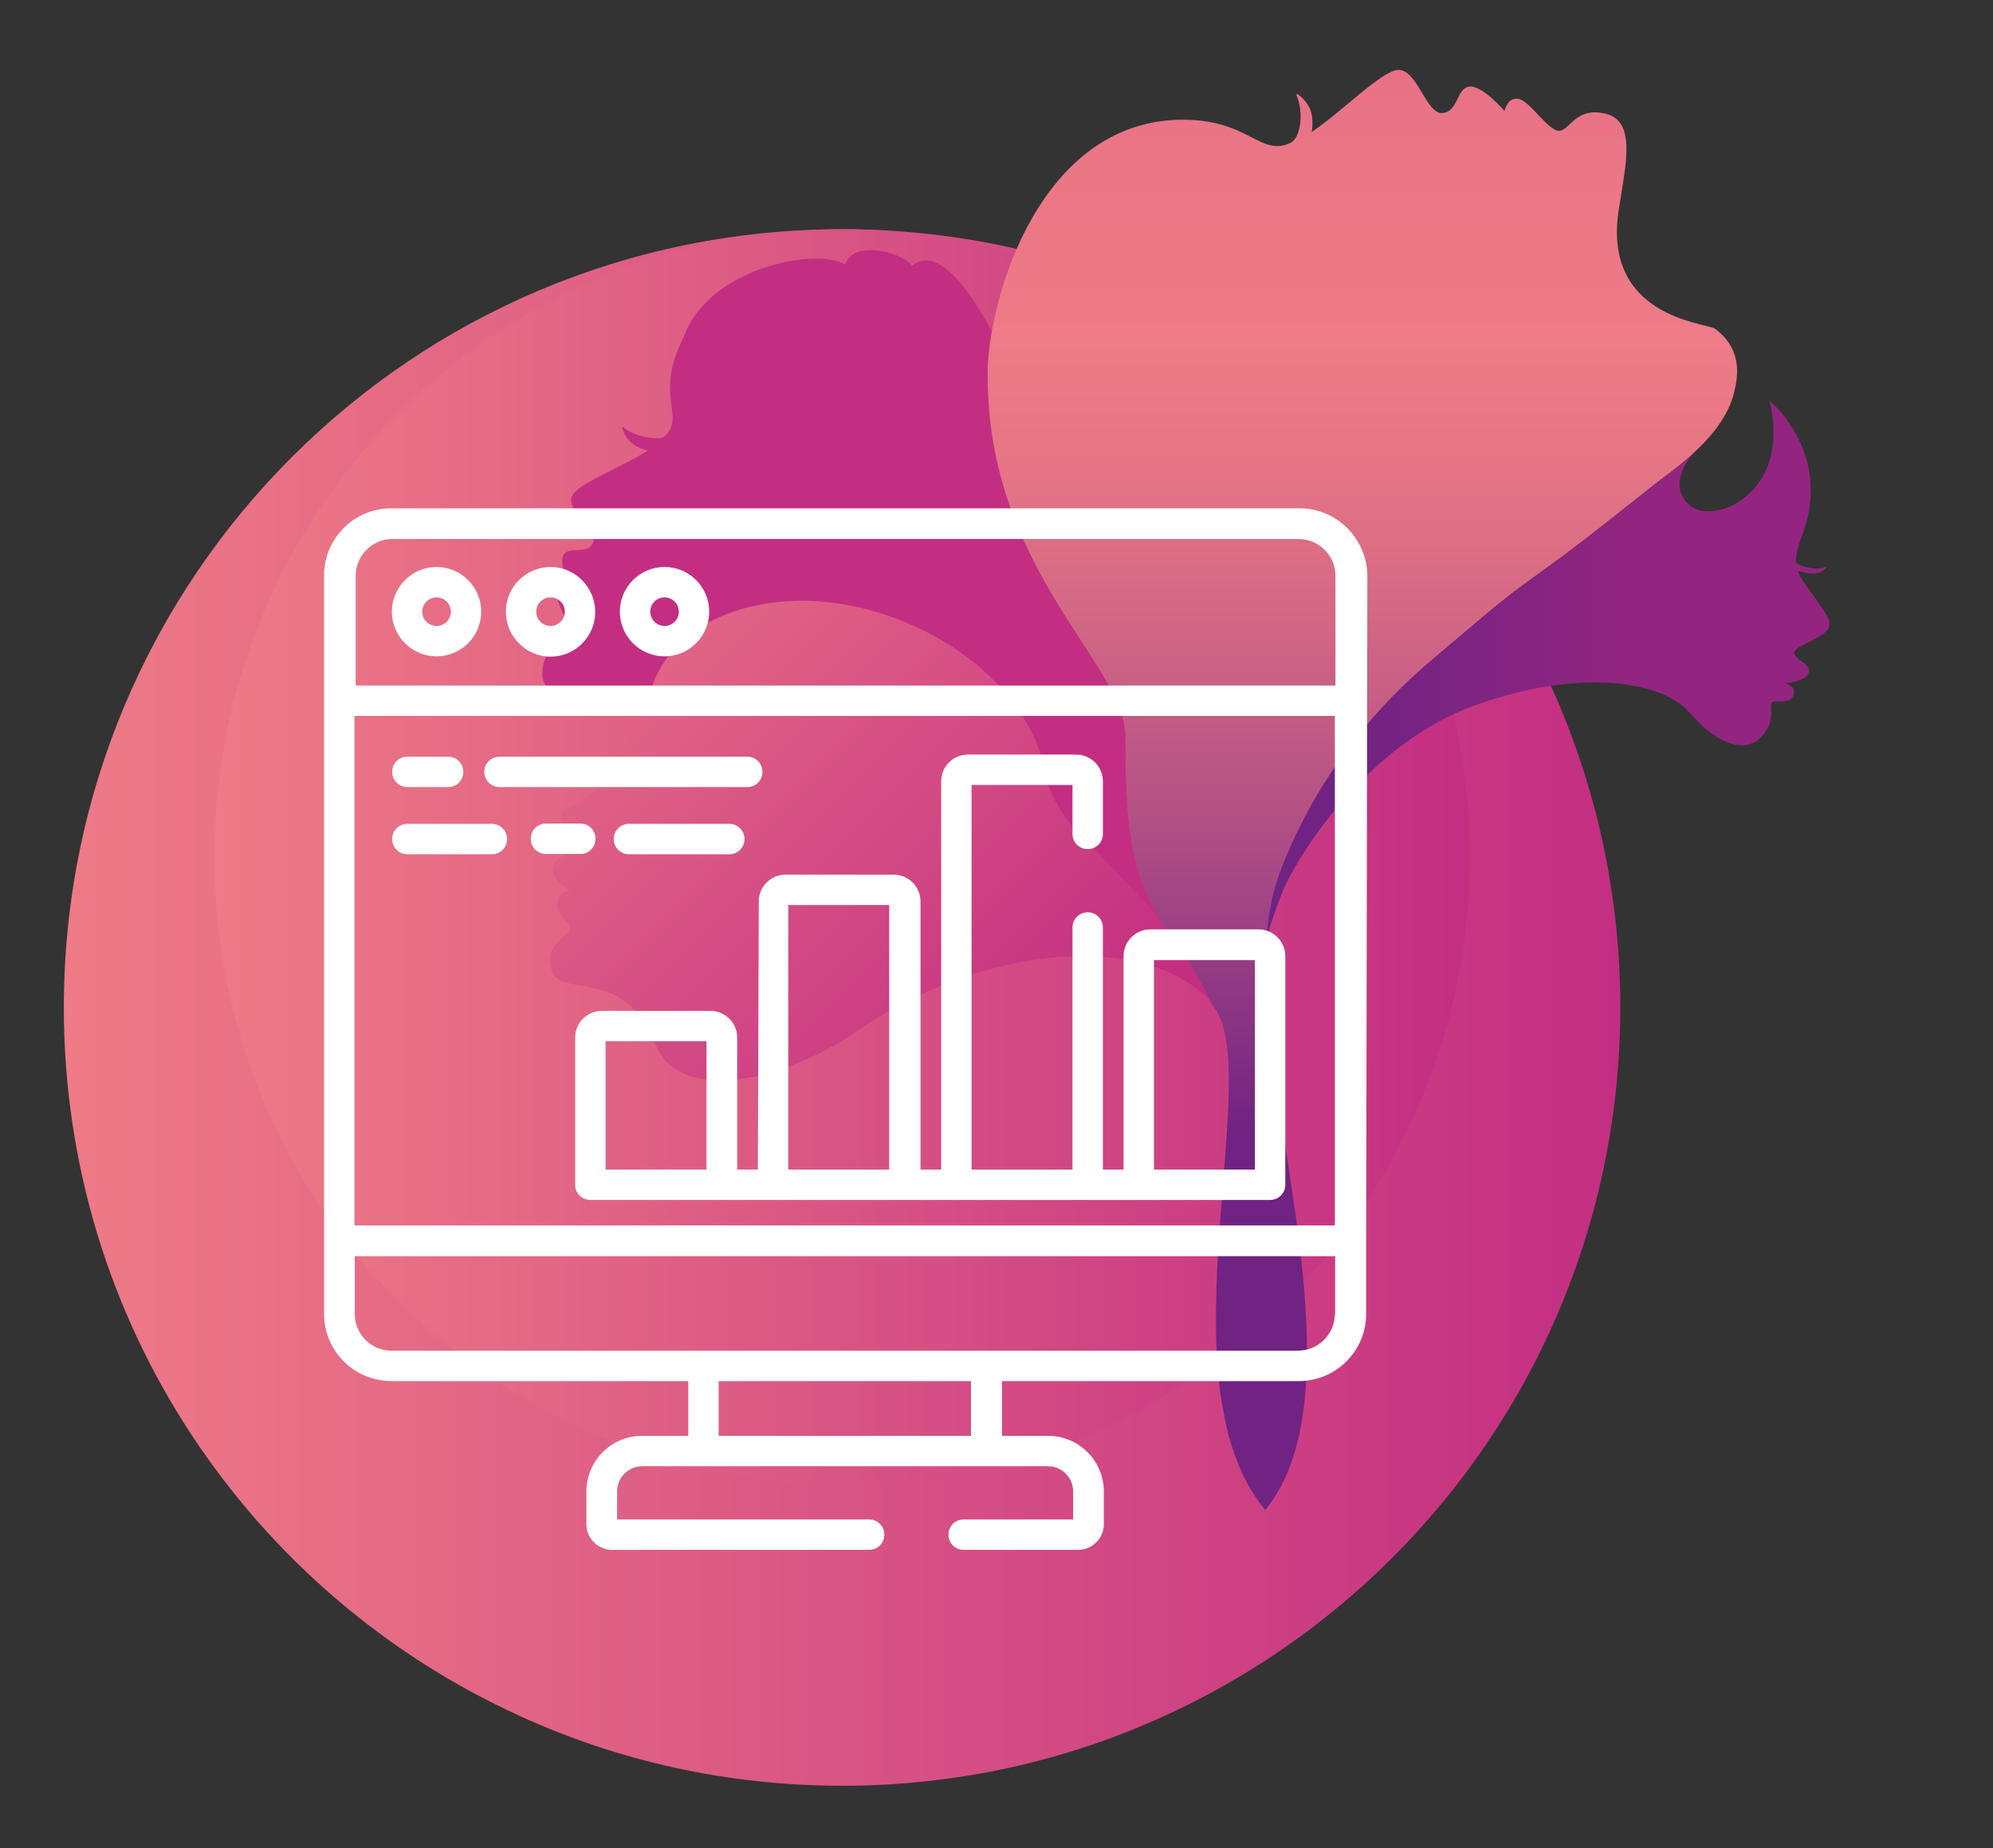
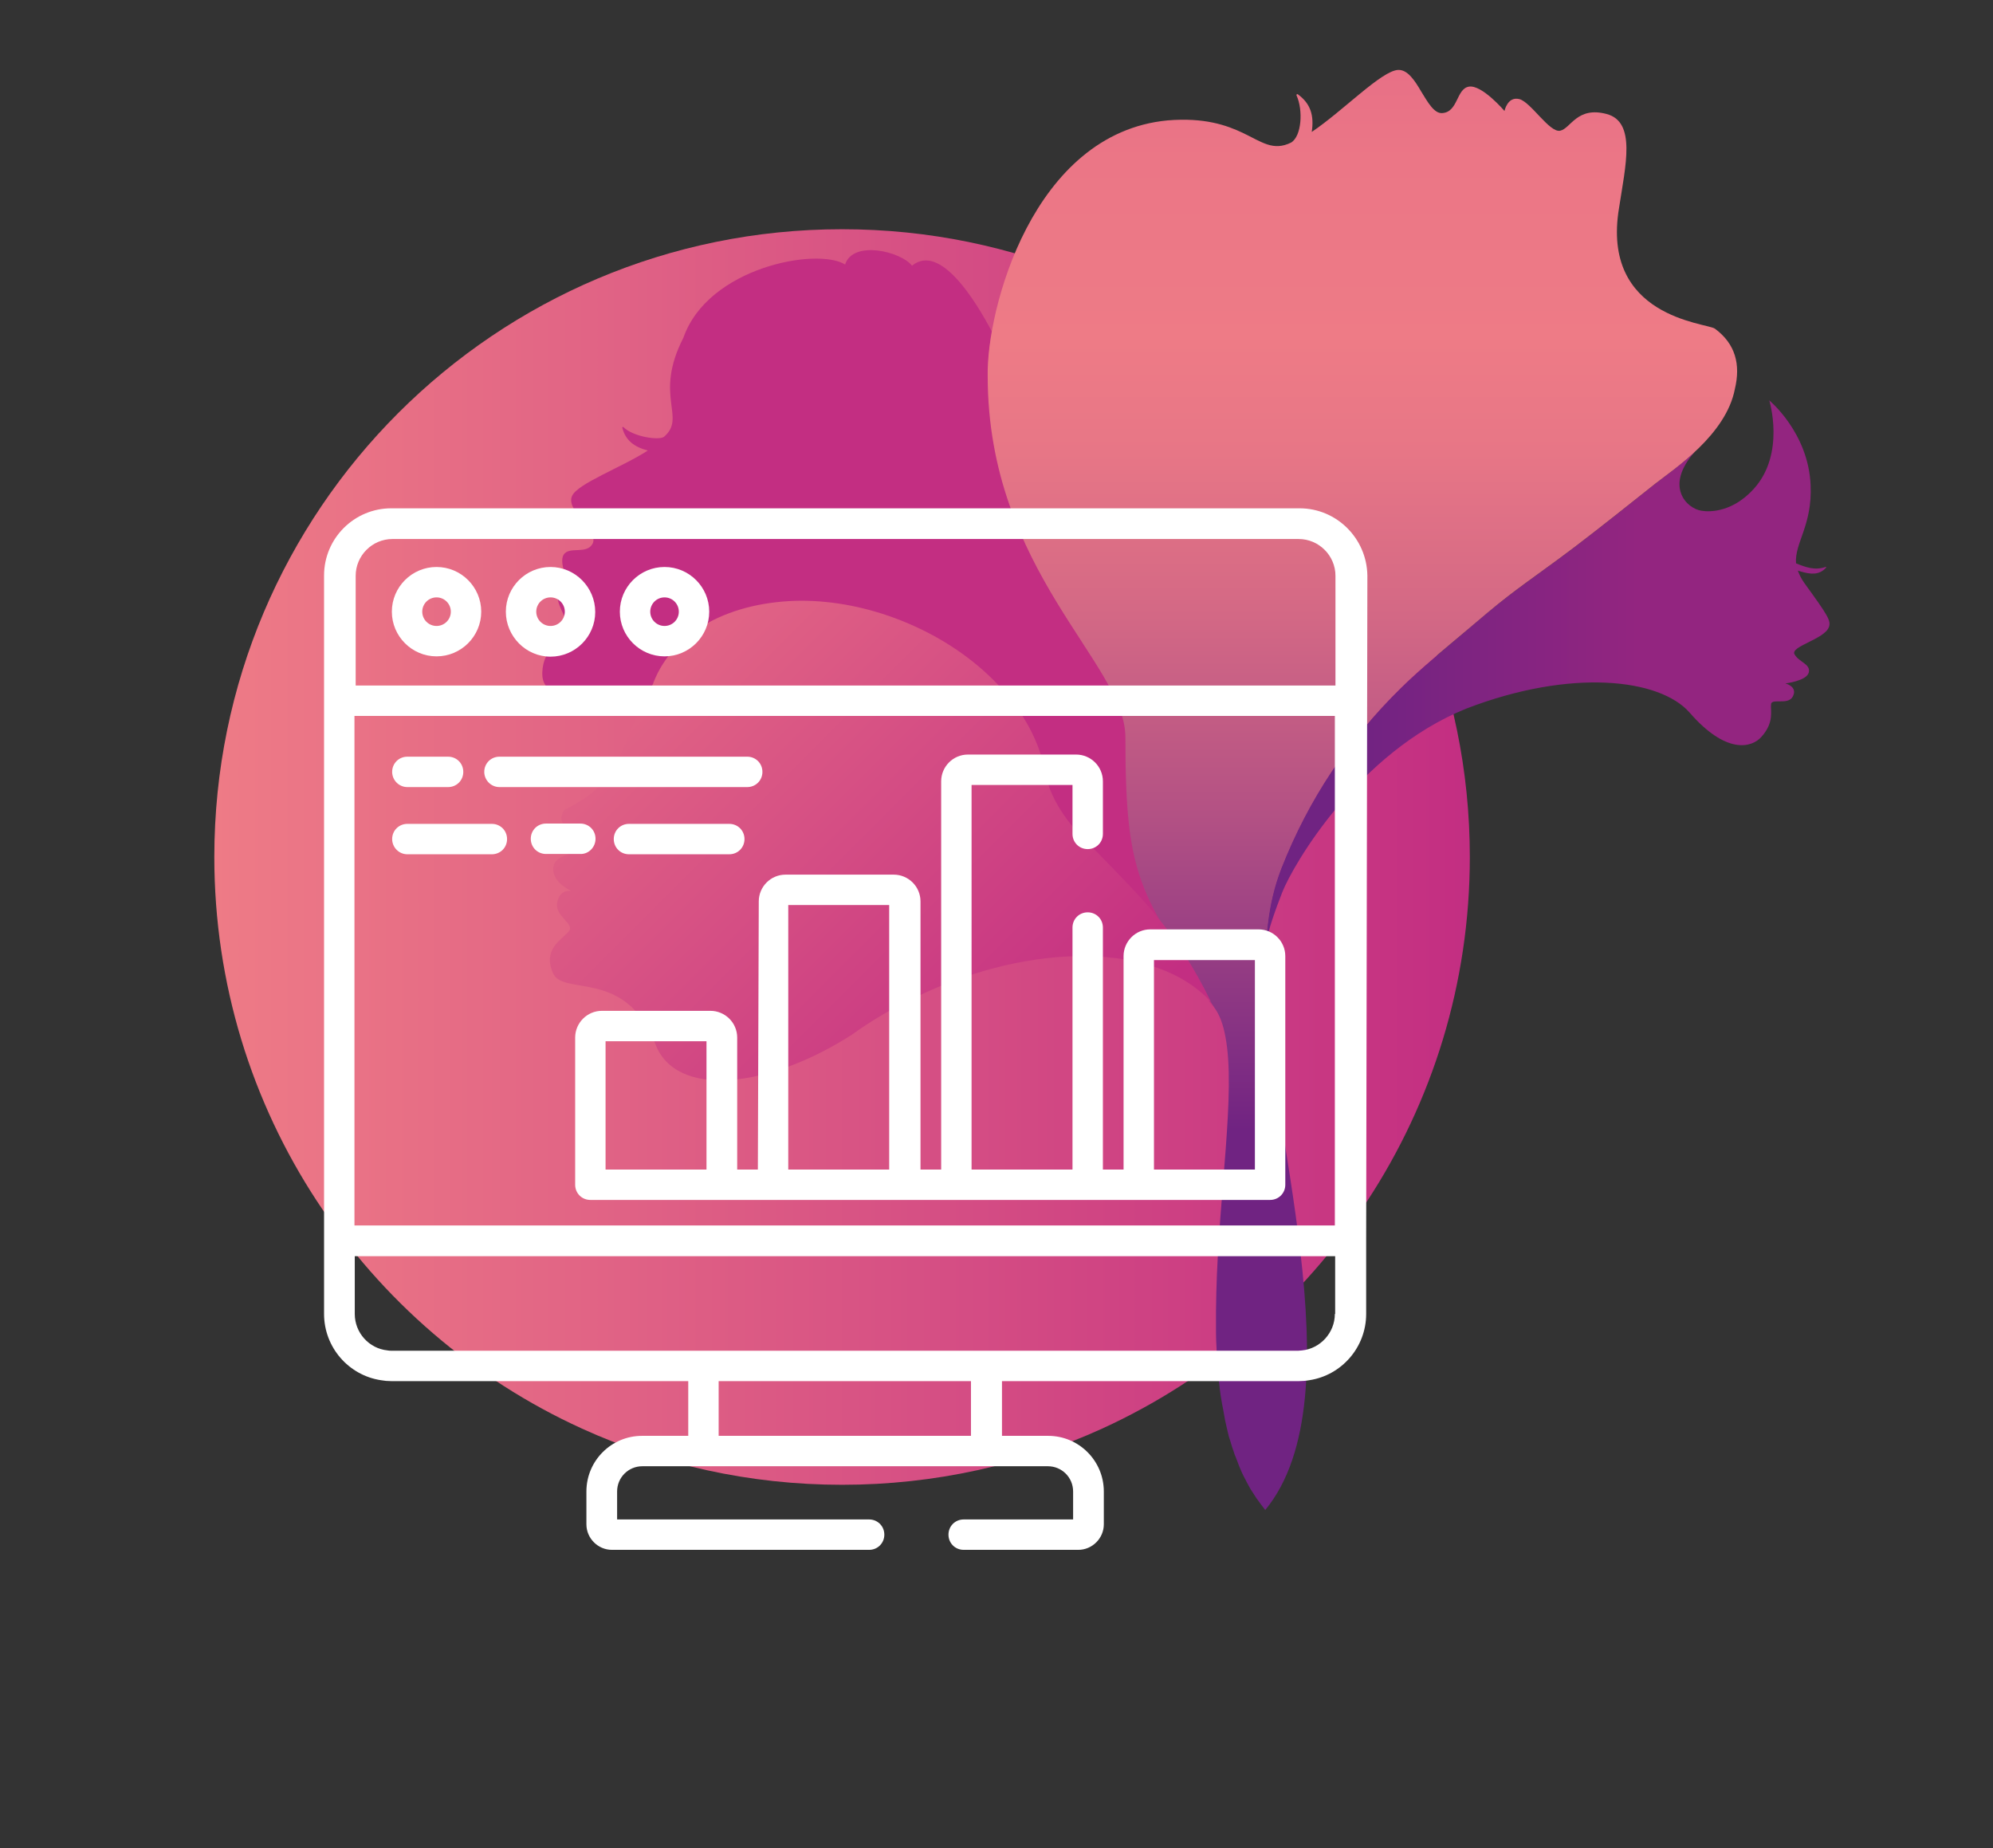
<svg xmlns="http://www.w3.org/2000/svg" xmlns:xlink="http://www.w3.org/1999/xlink" x="0px" y="0px" viewBox="0 0 655.6 608" style="enable-background:new 0 0 655.6 608;" xml:space="preserve">
  <rect x="0" y="0" width="655.6" height="608" fill="#333333" stroke="none" />
  <style type="text/css"> .st0{fill:url(#SVGID_1_);} .st1{fill:url(#SVGID_2_);} .st2{clip-path:url(#SVGID_4_);fill:#932580;} .st3{clip-path:url(#SVGID_6_);fill:url(#SVGID_7_);} .st4{clip-path:url(#SVGID_9_);fill:#C32E82;} .st5{clip-path:url(#SVGID_11_);fill:url(#SVGID_12_);} .st6{clip-path:url(#SVGID_14_);fill:url(#SVGID_15_);} .st7{display:none;} .st8{display:inline;} .st9{fill:#FFFFFF;} .st10{display:inline;fill:#FFFFFF;} </style>
  <g id="Слой_1">
    <linearGradient id="SVGID_1_" gradientUnits="userSpaceOnUse" x1="21" y1="331.432" x2="533" y2="331.432">
      <stop offset="0" style="stop-color:#EE7B86" />
      <stop offset="1" style="stop-color:#C32E82" />
    </linearGradient>
-     <path class="st0" d="M533,331.4c0,103.5-61.5,192.7-149.9,233c-32.3,14.8-68.3,23-106.1,23s-73.8-8.2-106.1-23 C82.4,524.1,21,434.9,21,331.4c0-141.4,114.6-256,256-256S533,190,533,331.4z" />
    <linearGradient id="SVGID_2_" gradientUnits="userSpaceOnUse" x1="70.492" y1="281.94" x2="483.508" y2="281.94">
      <stop offset="0" style="stop-color:#EE7B86" />
      <stop offset="1" style="stop-color:#C32E82" />
    </linearGradient>
    <path class="st1" d="M483.5,281.9c0,83.5-49.6,155.4-120.9,188c-26.1,11.9-55.1,18.5-85.6,18.5s-59.5-6.6-85.6-18.5 c-71.3-32.5-120.9-104.5-120.9-188c0-114.1,92.5-206.5,206.5-206.5S483.5,167.9,483.5,281.9z" />
  </g>
  <g id="Слой_2">
    <g>
      <defs>
        <rect id="SVGID_3_" x="166" y="23" width="435.8" height="473.7" />
      </defs>
      <clipPath id="SVGID_4_">
        <use xlink:href="#SVGID_3_" style="overflow:visible;" />
      </clipPath>
-       <path class="st2" d="M166,323.8c0.1-0.3,0.1-0.5,0.1-0.5S166.1,323.5,166,323.8" />
    </g>
    <g>
      <defs>
        <path id="SVGID_5_" d="M577,160.7c-6.9,7.7-14.4,7.8-17.3,7.3c-4.8-0.7-12.4-8-2.1-19.5c0,0,0,0,0,0c-5.1,4.8-10.3,8.4-13.2,10.7 c-8.7,6.9-17.3,13.8-26.1,20.5c-7.3,5.6-14.9,10.8-22.2,16.4c-4.7,3.6-9.2,7.4-13.7,11.3c-7.3,6.2-14.8,12.3-21.6,18.9 c-17.3,16.9-30.5,36.6-39.4,59.4c-3.3,8.3-4.5,16.4-5,24.8c0.8-4.8,3.3-11.6,5.4-17c3.5-8.9,24.9-46,60.5-60.4 c34.5-13.3,63.7-9.9,73.5,1.3c12,13.8,20.4,11.6,23.6,8c4.4-4.9,2.9-8.7,3.2-10.8c0.1-0.9,1.3-0.9,2.6-0.9c1.7,0,3.7,0.1,4.6-1.7 c1.6-3.2-2.5-4.2-2.5-4.2s7-0.8,7.7-3.6s-3.3-3.4-4.7-6c-1.4-2.6,9.8-4.9,11.3-8.9c0.8-2.1-0.3-3.8-7.9-14.3 c-1.1-1.5-1.8-2.9-2.3-4.3c0.4,0.1,0.7,0.2,1,0.3c3.1,0.9,6,1.3,8.3-1.3c0.1-0.1,0-0.3-0.2-0.2c-3.5,1.2-6.5,0.1-9.7-1.2 c-0.5-6.7,5.4-12.5,4.8-25.7c-0.7-17.3-13.6-27.9-13.6-27.9S587.4,149.1,577,160.7" />
      </defs>
      <clipPath id="SVGID_6_">
        <use xlink:href="#SVGID_5_" style="overflow:visible;" />
      </clipPath>
      <linearGradient id="SVGID_7_" gradientUnits="userSpaceOnUse" x1="454.276" y1="390.515" x2="456.668" y2="390.515" gradientTransform="matrix(39.241 0 0 39.241 -17381.121 -15103.182)">
        <stop offset="0" style="stop-color:#702382" />
        <stop offset="1" style="stop-color:#932580" />
      </linearGradient>
      <rect x="416.4" y="131.7" class="st3" width="186" height="178.7" />
    </g>
    <g>
      <defs>
        <rect id="SVGID_8_" x="166" y="23" width="435.8" height="473.7" />
      </defs>
      <clipPath id="SVGID_9_">
        <use xlink:href="#SVGID_8_" style="overflow:visible;" />
      </clipPath>
      <path class="st4" d="M397.6,329.2c-0.1-0.1-0.2-0.2-0.3-0.3c0.7,0.9,1.5,1.7,2.2,2.6c-0.8-1.2-1.6-2.4-2.3-3.6 c0.3,0.5,0.5,1,0.8,1.5C397.9,329.4,397.8,329.3,397.6,329.2 M326.3,109.1c-5.3-10-17-29.3-26.3-21.7c-3.6-4.7-19.4-8.5-22-0.4 c-9.2-5.7-45.1,0.9-53.2,24.1c-9.9,19.3,1.2,26.1-6.4,32.6c-1.7,1.2-10.1,0-13.3-3.2c-0.1-0.1-0.5-0.1-0.4,0.2 c1.1,4.2,3.9,6.3,8.4,7.5c-8.7,5.6-23,10.8-24.9,14.9c-2.3,4.7,8.7,11.7,6.8,15.6c-1.9,3.9-7.8,0.8-9.6,3.8 c-1.9,3,2.7,11.4,2.7,11.4s-4.2-0.8-4.6,2.5c-0.3,2.8,4.1,8.9,4.3,12.2c-0.2,0.6-0.5,1.3-0.7,1.9c-2.2,1.8-7.6,1.7-8.6,9.3 c-1,8.2,4.7,8.5,16.4,11.4c4.7,0.9,14.6,2.7,19.1-4.3c0.2-0.3,0.3-0.7,0.5-1c0.1-0.2,0.3-0.5,0.4-0.7c0,0,0,0,0,0 c0,0,0-0.1,0.1-0.1c0.1-0.1,0.1-0.3,0.1-0.4c9.8-24.9,46.1-33.9,81.2-20.2c25.9,10.2,43.8,30.1,47.4,49.9 c1.8,9.9,9,18.8,16.7,25.9c8.7,8.9,15.7,16,22.1,24.1c-9.7-17-12-28.8-12-61.5c0-24.4-45.3-54.6-45.3-118.8 C324.9,119.9,325.3,114.8,326.3,109.1" />
    </g>
    <g>
      <defs>
        <path id="SVGID_10_" d="M459.9,23c-5.5,0.3-18,13.4-28.4,20.4c0.8-5.3-0.3-9.3-4.6-12.4c-0.3-0.2-0.5,0.2-0.4,0.4 c2.2,4.8,1.7,13.4-1.8,15.5c-5.9,2.9-9.6-0.2-15.9-3.2c-5.3-2.5-12.6-5.1-24.7-4.1c-44.5,4.2-59.6,62.5-59.2,84 c0,64.2,45.3,94.5,45.3,118.9c0,47,4.8,50.8,29.3,89c1.7,2.3,2.9,5.6,3.6,9.5c3.5,18.2-2.2,51.7-3,84.5c0,0.1,0,0.2,0,0.3 c0,1.9-0.1,3.8-0.1,5.6c0,0.3,0,0.5,0,0.8c0,1.8,0,3.6,0,5.3c0,0.3,0,0.6,0,0.8c0,1.8,0.1,3.6,0.2,5.5c0,0.2,0,0.4,0,0.6 c0.2,4,0.5,8,1,11.9c0,0.1,0,0.1,0,0.2c0.2,1.8,0.5,3.6,0.8,5.3c0.1,0.5,0.2,1,0.3,1.5c0.2,1.3,0.5,2.6,0.7,3.9 c0.1,0.6,0.3,1.2,0.4,1.8c0.3,1.1,0.5,2.3,0.8,3.4c0.2,0.7,0.4,1.3,0.6,1.9c0.3,1,0.6,2.1,1,3.1c0.2,0.7,0.4,1.3,0.7,1.9 c0.4,1,0.7,1.9,1.1,2.9c0.3,0.6,0.5,1.3,0.8,1.9c0.4,0.9,0.9,1.9,1.4,2.8c0.3,0.6,0.6,1.2,0.9,1.7c0.5,1,1.1,1.9,1.7,2.8 c0.3,0.5,0.6,0.9,0.9,1.4c0.9,1.3,1.9,2.6,2.9,3.9c0,0,0,0,0,0c30.9-37.5,0-130.2,0-174.3c0-13,0.6-24.6,5.3-36.8 c9-22.8,22.1-42.4,39.4-59.4c6.8-6.7,14.3-12.7,21.6-18.9c4.5-3.8,9-7.7,13.7-11.3c7.3-5.6,14.9-10.8,22.2-16.4 c8.8-6.7,17.4-13.6,26.1-20.5c6.1-4.8,23.3-16,26.2-31.2c1.9-8,0.2-14.8-6.6-19.8c-2.7-1.9-37.6-3.6-31.5-39.8 c2.1-13.8,5.7-28.2-4.1-30.8c-9.8-2.6-11.8,4.8-15.3,5.5c-3.5,0.7-9.6-9.4-13.4-10.4c-3.9-1-4.9,3.9-4.9,3.9s-7.4-8.7-11.7-8 c-4.2,0.7-3.5,8.4-8.8,8.7c-2.6,0.2-4.7-3.5-6.9-7.1c-2.1-3.6-4.4-7.1-7.4-7.1C460,23,459.9,23,459.9,23" />
      </defs>
      <clipPath id="SVGID_11_">
        <use xlink:href="#SVGID_10_" style="overflow:visible;" />
      </clipPath>
      <linearGradient id="SVGID_12_" gradientUnits="userSpaceOnUse" x1="457.43" y1="391.456" x2="459.821" y2="391.456" gradientTransform="matrix(-9.000000e-07 -231.804 231.804 -9.000000e-07 -90292.305 106405.758)">
        <stop offset="0" style="stop-color:#702382" />
        <stop offset="5.671782e-02" style="stop-color:#863283" />
        <stop offset="0.187" style="stop-color:#B35184" />
        <stop offset="0.304" style="stop-color:#D36885" />
        <stop offset="0.401" style="stop-color:#E77686" />
        <stop offset="0.467" style="stop-color:#EE7B86" />
        <stop offset="0.575" style="stop-color:#EB7686" />
        <stop offset="0.71" style="stop-color:#E26685" />
        <stop offset="0.859" style="stop-color:#D44D84" />
        <stop offset="1" style="stop-color:#C32E82" />
      </linearGradient>
      <rect x="324.5" y="23" class="st5" width="248" height="473.7" />
    </g>
    <g>
      <defs>
        <path id="SVGID_13_" d="M215,224.4c-0.1,0.1-0.1,0.3-0.1,0.4c-7.3,12.4-8.8,22.1-14.5,30c-2.5-0.6-4.9-1.7-7-3.8 c-0.2-0.2-0.4,0.1-0.3,0.2c0.8,3.2,2.8,4.8,5.6,5.8c-3,3.4-7.1,6.5-13.1,9.4c-4,6.3,6.5,8,5.7,11.5c-0.9,3.5-8.8,2.6-9.3,7.5 c-0.5,4.9,6,7.7,6,7.7s-3.9-0.9-4.7,3.8c-0.9,4.7,6.1,6.9,3.7,9.6c-2.5,2.7-8.5,5.9-5.1,13.6c3.4,7.7,23.8-1.7,33.6,23.1 c6.7,18.4,37.5,14.7,64.8-2.9c6.4-4.6,13.5-8.8,21.1-12.4c38.8-18.6,79-17.5,96.5,1.2c0.1,0.1,0.3,0.2,0.4,0.3 c-11.3-22.9-21.6-32.9-37.8-49.5c-7.7-7.1-14.9-15.9-16.7-25.9c-3.5-19.8-21.4-39.6-47.4-49.9c-11.1-4.4-22.4-6.5-32.9-6.5 C240.7,197.8,221.7,207.4,215,224.4" />
      </defs>
      <clipPath id="SVGID_14_">
        <use xlink:href="#SVGID_13_" style="overflow:visible;" />
      </clipPath>
      <linearGradient id="SVGID_15_" gradientUnits="userSpaceOnUse" x1="455.187" y1="390.767" x2="457.578" y2="390.767" gradientTransform="matrix(81.154 81.154 81.154 -81.154 -68488.234 -5072.299)">
        <stop offset="0" style="stop-color:#EE7B86" />
        <stop offset="1" style="stop-color:#C32E82" />
      </linearGradient>
      <polygon class="st6" points="288.2,88 480,279.7 288.2,471.5 96.4,279.7 " />
    </g>
  </g>
  <g id="Слой_3" class="st7">
    <g class="st8">
      <g>
        <path class="st9" d="M426.5,388.6h-9.2v-72c0-1.2-0.4-2.4-1.1-3.3l-26.5-34.8c2.6-3.4,4.1-7.6,4.1-12.2 c0-11.1-9.1-20.2-20.2-20.2s-20.2,9.1-20.2,20.2c0,11.1,9.1,20.2,20.2,20.2c2.6,0,5-0.5,7.3-1.4l25.5,33.4v70.1h-26.4v-16 c0-3-2.5-5.5-5.5-5.5s-5.5,2.5-5.5,5.5v16h-24v-43.2c0-3-2.5-5.5-5.5-5.5s-5.5,2.5-5.5,5.5v43.2h-33.4l-9.5-56.3l2.7-4 c2.4,1.7,4.7,2.9,8.2,2c2.5-0.6,4.6-2.3,5.8-4.6l13.5-27l30.8,11.9c0.8,0.4,17.1,7.7,17.1,26.8v9.5c0,3,2.5,5.5,5.5,5.5 s5.5-2.5,5.5-5.5v-9.5c0-26.8-23-36.6-24-37c0,0-0.1,0-0.1,0L303.7,280V269c8.2-6.5,13.9-16,15.5-26.7c4.1-0.5,7.8-2.1,11-4.7 c4.4-3.8,6.9-9.3,6.9-15c0-4.7-1.6-9.1-4.6-12.7v-15.9c0-30.8-25-55.8-55.8-55.8s-55.8,25-55.8,55.8v16.4 c-3,3.5-4.6,7.7-4.6,12.2c0,5.8,2.5,11.3,6.9,15c3.1,2.7,6.9,4.3,11,4.8c1.7,10.5,7.4,20.6,16.4,27.4V280l-52,20.2 c0,0-0.1,0-0.1,0c-1,0.4-24,10.2-24,37v51.3h-26.4v-70.1l25.5-33.4c2.3,0.9,4.7,1.4,7.3,1.4c11.1,0,20.2-9.1,20.2-20.2 c0-11.1-9.1-20.2-20.2-20.2s-20.2,9.1-20.2,20.2c0,4.6,1.5,8.8,4.1,12.2l-26.5,34.8c-0.7,1-1.1,2.1-1.1,3.3v72h-9.2 c-6.7,0-12.2,5.5-12.2,12.2v28.6c0,6.7,5.5,12.2,12.2,12.2v61.9c0,6.3,5.2,11.5,11.5,11.5h125c3,0,5.5-2.5,5.5-5.5 s-2.5-5.5-5.5-5.5h-125c-0.3,0-0.5-0.2-0.5-0.5v-61.9h276.7v61.9c0,0.3-0.2,0.5-0.5,0.5H290c-3,0-5.5,2.5-5.5,5.5 s2.5,5.5,5.5,5.5h125c6.3,0,11.5-5.2,11.5-11.5v-61.9c6.7,0,12.2-5.5,12.2-12.2v-28.6C438.7,394,433.2,388.6,426.5,388.6z M373.5,275.3c-5,0-9.2-4.1-9.2-9.2s4.1-9.2,9.2-9.2c5,0,9.2,4.1,9.2,9.2C382.7,271.3,378.5,275.3,373.5,275.3z M180.8,257 c5,0,9.2,4.1,9.2,9.2s-4.1,9.2-9.2,9.2c-4.9,0-9.2-4-9.2-9.2C171.6,261.1,175.7,257,180.8,257z M310.6,294.6l-11.9,23.8 c0,0-3.6-2.5-13.6-9.7c9.5-11.7,10-12.3,14.8-18.2L310.6,294.6z M277.1,316.6l7.4,5.2l-2.4,3.7h-9.8l-2.4-3.7L277.1,316.6z M261.6,281.8v-6.2c5.1,1.8,10.5,2.6,15.6,2.6c5.4,0,10.8-1.1,15.4-2.9v6.5L277.1,301L261.6,281.8z M273.9,336.5h6.4l8.8,52.1 h-24L273.9,336.5z M326,222.4c0,2.6-1.1,5-3.1,6.7c-1,0.8-2.1,1.4-3.3,1.8V214C323.5,215.1,326,218.5,326,222.4z M233.7,230.9 c-1.2-0.4-2.3-1-3.3-1.8c-1.9-1.7-3.1-4.1-3.1-6.7c0-2.9,1.6-4.9,2.7-5.9c0,0,0,0,0.1,0c1-0.9,2.2-1.7,3.5-2.2V230.9z M236.5,199.1c-1.1,1-1.9,2.4-2.4,3.7c-0.8,0.1-1.5,0.3-2.3,0.5v-9.4h0c0-24.7,20.1-44.8,44.8-44.8s44.8,20.1,44.8,44.8v9.2 c-0.6-0.1-1.2-0.2-1.8-0.3c-0.1-2-0.5-3.1-2.4-5.4c-1.7-2.1-4.8-5.2-11.8-12.8c-2.9-3.2-7.8-3.8-11.4-1.4 c-15.1,9.8-33.6,14.9-50.8,13.7C240.8,196.6,238.3,197.5,236.5,199.1z M244.7,235.8v-27.5v-0.3c10.4,0.5,21-1.1,31.1-4.2 c8-2.5,15.7-6,22.8-10.4c2,2.2,3.7,3.9,5.1,5.4c0.1,0.1,0.2,0.2,0.3,0.3c0.5,0.5,1,1,1.4,1.5c1.5,1.6,2.7,2.9,3.3,3.6v31.6 c0,17.4-14.2,31.4-31.4,31.4C258.1,267.2,244.7,252.5,244.7,235.8z M254.3,290.4l14.8,18.3c-6.4,4.5-12.9,9.2-13.6,9.6 l-11.9-23.8L254.3,290.4z M185.5,337.3L185.5,337.3c0-19.1,16.1-26.3,17.1-26.8l30.7-11.9l13.5,27v0c1.5,3,4.6,4.9,7.9,4.9 c3,0,4.8-1.4,6-2.3l2.7,4l-9.5,56.3h-33.4v-43.2c0-3-2.5-5.5-5.5-5.5s-5.5,2.5-5.5,5.5v43.2h-24L185.5,337.3L185.5,337.3z M427.7,429.4c0,0.6-0.5,1.2-1.2,1.2c-7.9,0-292,0-298.7,0c-0.6,0-1.2-0.5-1.2-1.2v-28.6c0-0.6,0.5-1.2,1.2-1.2 c9.8,0,291.3,0,298.7,0c0.6,0,1.2,0.5,1.2,1.2V429.4z" />
      </g>
    </g>
  </g>
  <g id="Слой_4" class="st7">
    <path class="st10" d="M484.8,239.5c-1.2-4.5-4.2-8.4-8.2-10.7c-4.1-2.3-8.9-3-13.4-1.8c-4.5,1.2-8.4,4.2-10.7,8.2l-2.9,5.1 c-2.8-1.6-6.4-0.7-8,2.1L426.7,268l-5.1-2.9c-1.4-0.8-3-1-4.5-0.6c-1.5,0.4-2.8,1.4-3.6,2.8c-1.6,2.8-0.6,6.4,2.2,8l5.1,2.9 l-49.9,86.5l-12.3,33l-5.9,11c-3.4,6-3.1,13.4,0.9,19l-13.2,16.2l-3.7-9.3c-1.7-4.1-5.5-7-10-7.3c-4.4-0.3-8.7,1.8-11,5.7l-2.1,3.6 l-2-23.5c-0.5-5.6-4.8-10-10.3-10.7c-5.5-0.7-10.8,2.7-12.6,7.9l-14.4,43.3c-1,3.1,0.6,6.4,3.7,7.4c0.6,0.3,1.2,0.4,1.8,0.5 c2.5,0,4.8-1.6,5.6-4l14.4-43.3l2.1,23.8c0.4,5.1,4.1,9.3,9.1,10.5c5,1.2,10.1-1,12.7-5.4l2.2-3.6l3.6,9.2c1.5,3.9,5,6.7,9.2,7.3 s8.3-1,10.9-4.3l13.7-17.3c1.5,0.4,3.1,0.6,4.6,0.6c6.3,0,12.1-3.3,15.3-8.7l5.9-9.8l22.4-27.2l50.5-87.6l5.1,2.9 c1.4,0.8,2.4,2.1,2.8,3.6c0.4,1.5,0.2,3.1-0.6,4.5l-23.5,40.7c-0.9,1.3-1.2,3-0.8,4.5c0.4,1.6,1.3,2.9,2.7,3.7c1.4,0.8,3,1,4.5,0.6 c1.5-0.4,2.8-1.4,3.6-2.8l23.5-40.7c2.3-4.1,3-8.9,1.8-13.4c-1.2-4.5-4.2-8.4-8.2-10.7l-5.1-2.9l14.7-25.4c1.6-2.8,0.7-6.4-2.1-8 l2.9-5.1C485.5,249,486.1,244.1,484.8,239.5z M462.7,241.2c0.8-1.4,2.1-2.4,3.6-2.8c1.5-0.4,3.1-0.2,4.5,0.6 c1.4,0.8,2.4,2.1,2.8,3.6c0.4,1.5,0.2,3.1-0.6,4.5l-2.9,5.1l-10.2-5.9L462.7,241.2z M382.6,405.2l-2.9-1.7l-8.7-5.1l8.3-22.3 l18.5,10.7L382.6,405.2z M365,422.1c-2.5-1.7-3.2-5.1-1.8-7.7l2.9-5.1l10.2,5.9l-2.9,5.1c-0.8,1.4-2.2,2.4-3.8,2.8 C368.1,423.4,366.4,423.1,365,422.1z M404.5,377.2l-20.3-11.7l47-81.4l20.3,11.7L404.5,377.2z M457.4,285.6l-20.3-11.7l11.7-20.3 l20.3,11.7L457.4,285.6z" />
    <path class="st10" d="M225.7,419.2l-20.8,20.7l-12.5-12.5c-2.3-2.3-6-2.3-8.3,0c-1.1,1.1-1.7,2.6-1.7,4.2s0.6,3.1,1.7,4.2 l12.5,12.5c2.2,2.2,5.2,3.4,8.3,3.4c3.1,0,6.1-1.2,8.3-3.4l20.7-20.8c2-2.3,1.9-5.8-0.3-8C231.5,417.3,228,417.2,225.7,419.2z" />
    <path class="st10" d="M156.5,435c0,27.6,22.4,49.9,49.9,49.9s49.9-22.4,49.9-49.9c0-3.2-2.6-5.9-5.9-5.9s-5.9,2.6-5.9,5.9 c0,21.1-17.1,38.2-38.2,38.2s-38.2-17.1-38.2-38.2s17.1-38.2,38.2-38.2c8.3,0,16.3,2.7,22.9,7.6c2.6,1.9,6.3,1.4,8.2-1.2 c1.9-2.6,1.4-6.3-1.2-8.2c-15.1-11.3-35.4-13.2-52.3-4.7C167.2,398.8,156.5,416.1,156.5,435z" />
    <path class="st10" d="M344.5,203c3.2,0,5.9-2.6,5.9-5.9c0-3.2-2.6-5.9-5.9-5.9H191.7c-3.2,0-5.9,2.6-5.9,5.9v23.5 c0,3.2,2.6,5.9,5.9,5.9h152.7c3.2,0,5.9-2.6,5.9-5.9c0-3.2-2.6-5.9-5.9-5.9H197.6V203H344.5z" />
    <path class="st10" d="M209.4,238.2c-3.2,0-5.9,2.6-5.9,5.9c0,3.2,2.6,5.9,5.9,5.9h117.5c3.2,0,5.9-2.6,5.9-5.9 c0-3.2-2.6-5.9-5.9-5.9H209.4z" />
    <path class="st10" d="M362.1,279.4H232.9c-3.2,0-5.9,2.6-5.9,5.9c0,3.2,2.6,5.9,5.9,5.9h129.2c3.2,0,5.9-2.6,5.9-5.9 C368,282,365.3,279.4,362.1,279.4z" />
    <path class="st10" d="M303.3,320.5c0-3.2-2.6-5.9-5.9-5.9H180c-3.2,0-5.9,2.6-5.9,5.9c0,3.2,2.6,5.9,5.9,5.9h117.5 C300.7,326.3,303.3,323.7,303.3,320.5z" />
    <path class="st10" d="M362.1,314.6H321c-3.2,0-5.9,2.6-5.9,5.9c0,3.2,2.6,5.9,5.9,5.9h41.1c3.2,0,5.9-2.6,5.9-5.9 C368,317.2,365.3,314.6,362.1,314.6z" />
    <path class="st10" d="M238.7,355.7c3.2,0,5.9-2.6,5.9-5.9c0-3.2-2.6-5.9-5.9-5.9H180c-3.2,0-5.9,2.6-5.9,5.9c0,3.2,2.6,5.9,5.9,5.9 H238.7z" />
    <path class="st10" d="M262.2,355.7h41.1c3.2,0,5.9-2.6,5.9-5.9c0-3.2-2.6-5.9-5.9-5.9h-41.1c-3.2,0-5.9,2.6-5.9,5.9 C256.4,353.1,259,355.7,262.2,355.7z" />
    <path class="st10" d="M397.3,426.2c-3.2,0-5.9,2.6-5.9,5.9v58.7c0,3.2-2.6,5.9-5.9,5.9h-235c-3.2,0-5.9-2.6-5.9-5.9V173.6 c0-3.2,2.6-5.9,5.9-5.9h235c3.2,0,5.9,2.6,5.9,5.9v110.3c0,3.2,2.6,5.9,5.9,5.9s5.9-2.6,5.9-5.9V173.6c0-9.7-7.9-17.6-17.6-17.6 h-235c-9.7,0-17.6,7.9-17.6,17.6v317.2c0,9.7,7.9,17.6,17.6,17.6h235c9.7,0,17.6-7.9,17.6-17.6v-58.7 C403.2,428.8,400.6,426.2,397.3,426.2z" />
  </g>
  <g id="Слой_5">
    <path class="st9" d="M143.6,186.5c-8.1,0-14.7,6.6-14.7,14.7s6.6,14.7,14.7,14.7s14.7-6.6,14.7-14.7S151.7,186.5,143.6,186.5z M143.6,205.9c-2.6,0-4.7-2.1-4.7-4.7c0-2.6,2.1-4.7,4.7-4.7c2.6,0,4.7,2.1,4.7,4.7C148.3,203.8,146.2,205.9,143.6,205.9z" />
    <path class="st9" d="M181.1,186.5c-8.1,0-14.7,6.6-14.7,14.7S173,216,181.1,216s14.7-6.6,14.7-14.7S189.2,186.5,181.1,186.5z M181.1,205.9c-2.6,0-4.7-2.1-4.7-4.7c0-2.6,2.1-4.7,4.7-4.7c2.6,0,4.7,2.1,4.7,4.7C185.8,203.8,183.7,205.9,181.1,205.9z" />
    <path class="st9" d="M218.6,186.5c-8.1,0-14.7,6.6-14.7,14.7s6.6,14.7,14.7,14.7s14.7-6.6,14.7-14.7S226.7,186.5,218.6,186.5z M218.6,205.9c-2.6,0-4.7-2.1-4.7-4.7c0-2.6,2.1-4.7,4.7-4.7c2.6,0,4.7,2.1,4.7,4.7C223.3,203.8,221.2,205.9,218.6,205.9z" />
    <path class="st9" d="M427.5,167.2H128.7c-12.2,0-22.1,9.9-22.1,22.1v242.9c0,11,8.1,20.2,18.7,21.8c1.1,0.2,2.2,0.3,3.4,0.3h97.7 v18h-15.2c-10.1,0-18.3,8.2-18.3,18.3v10.8c0,4.6,3.8,8.4,8.4,8.4h84.6c2.8,0,5-2.2,5-5c0-2.8-2.2-5-5-5h-82.9v-9.2 c0-4.6,3.7-8.3,8.3-8.3h133.4c4.6,0,8.3,3.7,8.3,8.3v9.2h-36c-2.8,0-5,2.2-5,5c0,2.8,2.2,5,5,5h37.7c4.6,0,8.4-3.8,8.4-8.4v-10.8 c0-10.1-8.2-18.3-18.3-18.3h-15.2v-18h97.7c1.1,0,2.3-0.1,3.4-0.3c10.6-1.6,18.7-10.8,18.7-21.8v-24.1l0.4-218.8 C449.6,177.1,439.7,167.2,427.5,167.2z M319.4,472.3h-83v-18h83V472.3z M439.1,432.2c0,6.2-4.8,11.4-10.8,12 c-0.4,0-0.8,0.1-1.2,0.1H128.7c-0.4,0-0.8,0-1.2-0.1c-6.1-0.6-10.8-5.8-10.8-12v-19h322.5V432.2z M439.1,403.1H116.6V235.5h322.5 V403.1z M439.1,225.5H117v-36.1c0-6.6,5.4-12.1,12.1-12.1h298.1c6.6,0,12.1,5.4,12.1,12.1V225.5z" />
    <path class="st9" d="M134,258.9h13.4c2.8,0,5-2.2,5-5c0-2.8-2.2-5-5-5H134c-2.8,0-5,2.2-5,5C129,256.6,131.2,258.9,134,258.9z" />
    <path class="st9" d="M164.3,258.9h81.5c2.8,0,5-2.2,5-5c0-2.8-2.2-5-5-5h-81.5c-2.8,0-5,2.2-5,5 C159.3,256.6,161.5,258.9,164.3,258.9z" />
    <path class="st9" d="M239.9,281c2.8,0,5-2.2,5-5c0-2.8-2.2-5-5-5h-33c-2.8,0-5,2.2-5,5c0,2.8,2.2,5,5,5H239.9z" />
    <path class="st9" d="M195.9,275.9c0-2.8-2.2-5-5-5h-11.3c-2.8,0-5,2.2-5,5c0,2.8,2.2,5,5,5h11.3C193.6,281,195.9,278.7,195.9,275.9 z" />
    <path class="st9" d="M134,281h27.8c2.8,0,5-2.2,5-5c0-2.8-2.2-5-5-5H134c-2.8,0-5,2.2-5,5C129,278.7,131.2,281,134,281z" />
    <path class="st9" d="M249.3,384.7h-6.8v-43.4c0-4.9-4-8.8-8.8-8.8H198c-4.9,0-8.8,4-8.8,8.8v48.4c0,2.8,2.2,5,5,5h223.6 c2.8,0,5-2.2,5-5v-75.2c0-4.9-4-8.8-8.8-8.8h-35.6c-4.9,0-8.8,4-8.8,8.8v70.2h-6.8v-79.6c0-2.8-2.2-5-5-5c-2.8,0-5,2.2-5,5v79.6 h-33.2V258.2h33.2v16.1c0,2.8,2.2,5,5,5c2.8,0,5-2.2,5-5V257c0-4.9-4-8.8-8.8-8.8h-35.6c-4.9,0-8.8,4-8.8,8.8v127.7h-6.8v-88.2 c0-4.9-4-8.8-8.8-8.8h-35.6c-4.9,0-8.8,4-8.8,8.8L249.3,384.7L249.3,384.7z M232.4,384.7h-33.2v-42.2h33.2V384.7z M379.6,315.8 h33.2v68.9h-33.2V315.8z M259.3,297.7h33.2v87h-33.2V297.7z" />
  </g>
</svg>